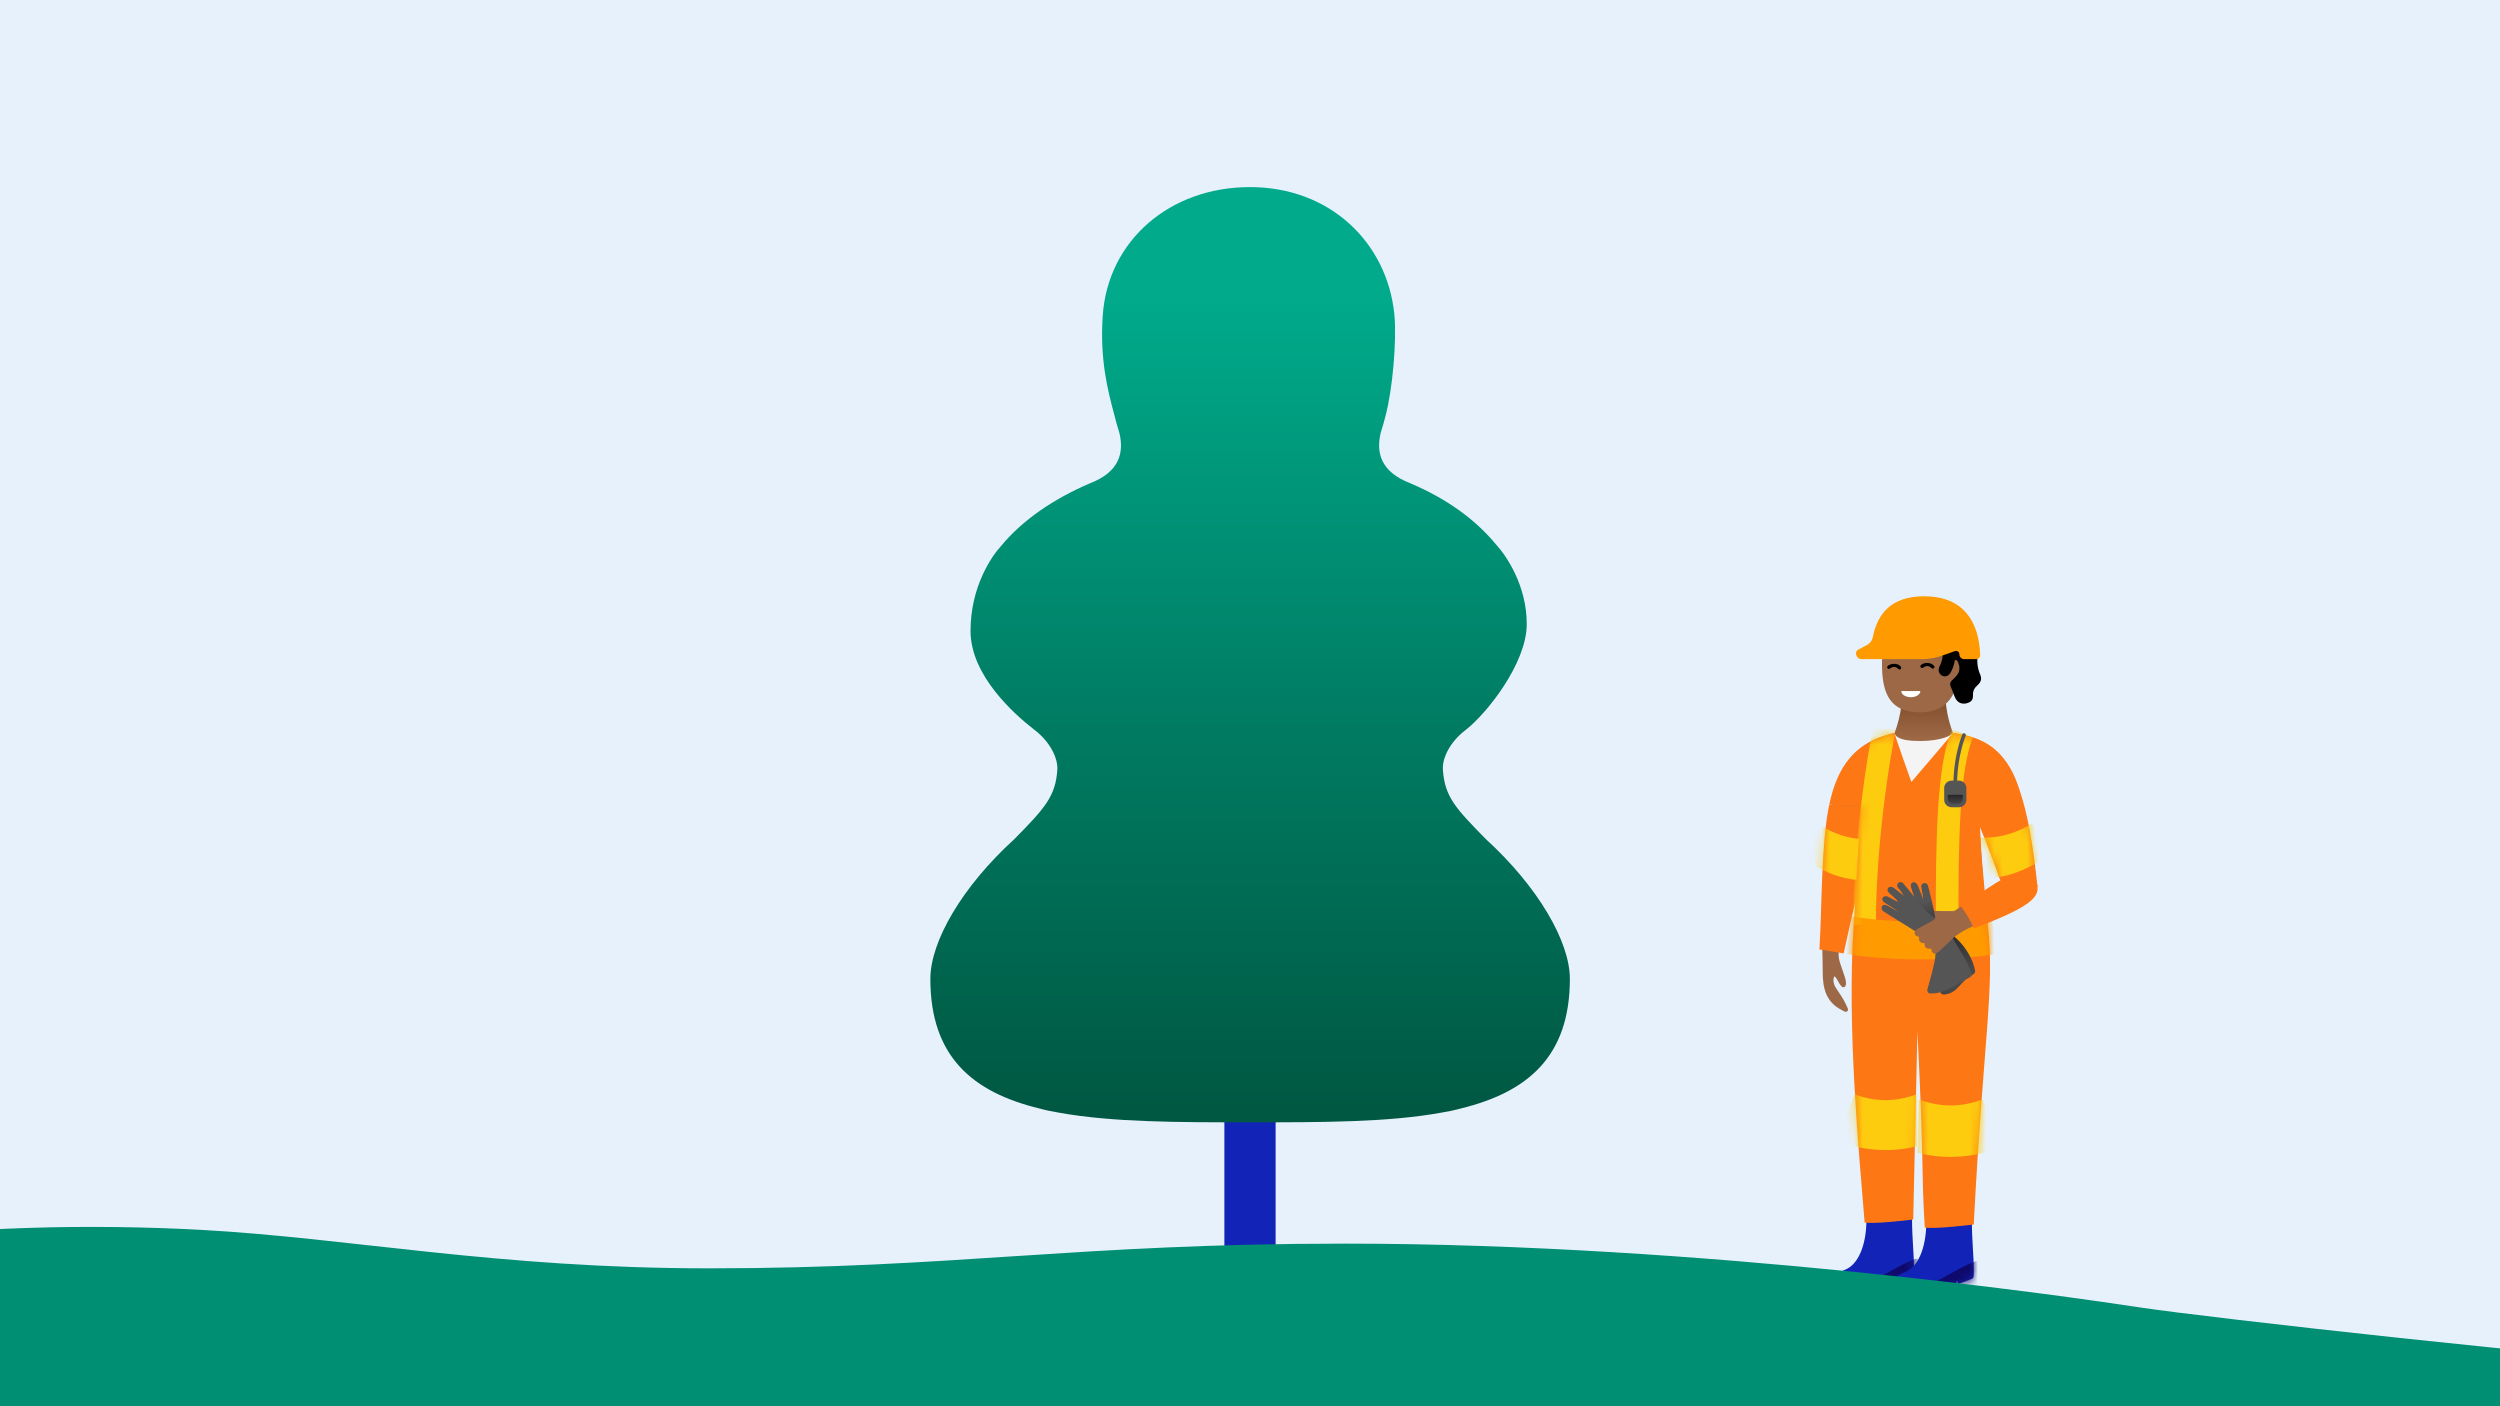
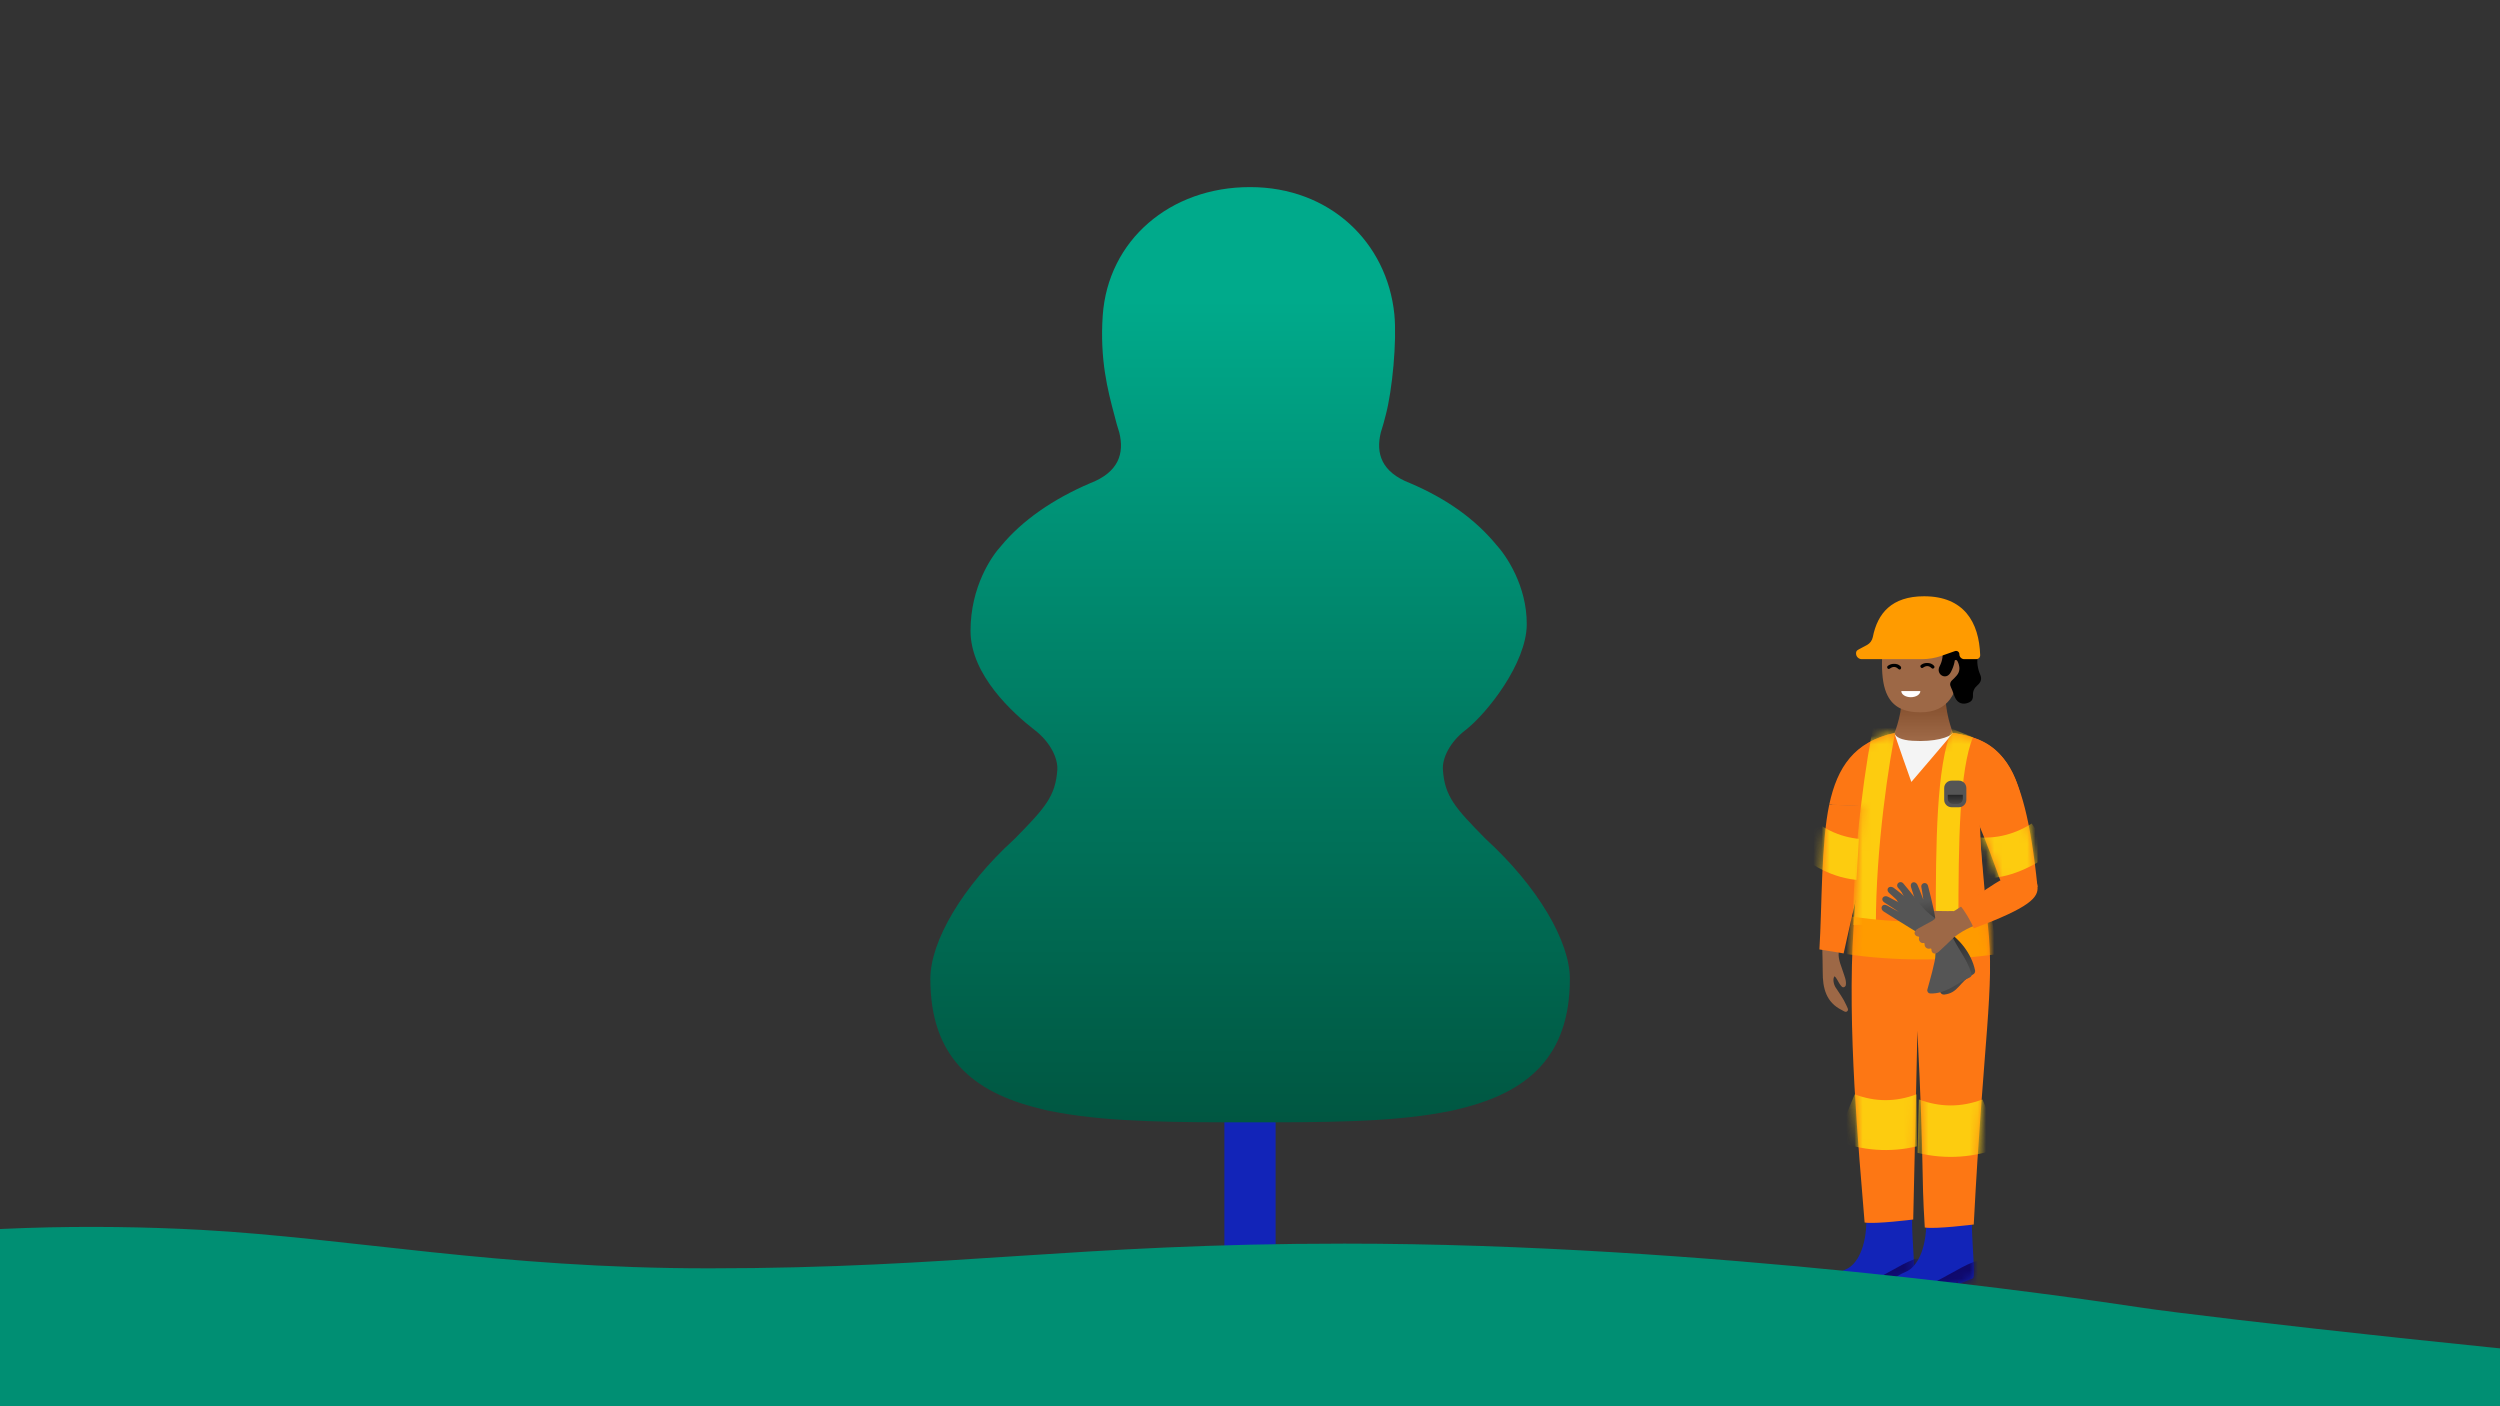
<svg xmlns="http://www.w3.org/2000/svg" width="304" height="171" viewBox="0 0 304 171" fill="none">
  <rect x="0" y="0" width="304" height="171" fill="#333333" stroke="none" />
  <g clip-path="url(#clip0_519_6237)">
-     <rect width="304" height="171" fill="#E7F1FC" />
    <g clip-path="url(#clip1_519_6237)">
      <g clip-path="url(#clip2_519_6237)">
        <path d="M154.635 170.98H149.365C149.104 170.98 148.884 170.76 148.884 170.499V113.953C148.884 113.692 149.104 113.473 149.365 113.473H154.635C154.896 113.473 155.115 113.692 155.115 113.953V170.499C155.115 170.76 154.896 170.98 154.635 170.98Z" fill="#1224B8" />
        <path d="M152.027 136.475C160.715 136.475 168.73 136.475 175.208 135.309C176.046 135.172 176.855 135.007 177.652 134.787C185.763 132.797 190.896 128.474 190.896 119.031C190.896 114.488 187.012 107.818 180.671 102.026C176.938 98.238 175.675 96.838 175.456 93.599C175.359 92.199 176.306 90.223 178.201 88.782C180.822 86.75 185.626 80.656 185.653 75.935C185.681 71.214 183.128 67.522 181.961 66.259C179.436 63.199 176.018 60.687 171.434 58.738C167.989 57.407 167.276 55.128 167.907 52.589C168.126 51.903 168.332 51.189 168.511 50.448C169.307 47.429 169.87 41.486 169.554 38.219C168.662 29.449 161.69 22.752 152.027 22.752H151.972C142.31 22.752 134.72 29.188 134.089 38.398C133.732 43.709 134.693 47.442 135.503 50.462C135.681 51.203 135.887 51.917 136.106 52.603C136.738 55.142 136.024 57.42 132.579 58.752C128.009 60.701 124.262 63.322 121.737 66.383C120.57 67.645 118.017 71.351 118.017 76.718C118.017 82.084 123.205 86.75 125.827 88.782C127.707 90.223 128.654 92.199 128.572 93.599C128.352 96.824 127.089 98.238 123.356 102.026C117.002 107.804 113.131 114.474 113.131 119.031C113.131 128.488 118.264 132.811 126.376 134.787C127.158 135.007 127.981 135.172 128.819 135.309C135.297 136.475 143.312 136.475 152 136.475H152.027Z" fill="url(#paint0_linear_519_6237)" />
      </g>
      <g clip-path="url(#clip3_519_6237)">
        <path d="M231.192 84.145H236.656C236.347 86.263 237.477 89.129 237.477 89.129L237.51 91.886H230.343L230.365 89.129C230.392 89.135 231.501 86.268 231.192 84.145Z" fill="url(#paint1_linear_519_6237)" />
        <path d="M233.541 74.856C237.433 74.856 238.227 77.486 238.227 80.739C238.227 82.431 237.918 83.953 237.124 85.028C236.391 86.015 235.244 86.621 233.541 86.621C231.484 86.621 230.238 85.943 229.549 84.62C229.047 83.661 228.849 82.359 228.849 80.739C228.854 77.497 229.648 74.856 233.541 74.856Z" fill="#9D6846" />
        <path d="M233.623 80.838C233.827 80.695 234.042 80.617 234.318 80.617C234.66 80.617 234.924 80.695 235.156 80.937C235.233 81.02 235.272 81.13 235.184 81.229C235.084 81.34 234.963 81.323 234.869 81.235C234.538 80.915 234.202 80.937 233.849 81.185C233.745 81.257 233.645 81.257 233.568 81.152C233.474 81.025 233.507 80.921 233.623 80.838Z" fill="black" />
        <path d="M229.621 80.926C229.825 80.794 230.023 80.728 230.282 80.722C230.602 80.716 230.856 80.783 231.076 80.992C231.181 81.091 231.219 81.229 231.131 81.345C231.043 81.461 230.916 81.422 230.817 81.329C230.497 81.025 230.166 81.042 229.825 81.284C229.714 81.362 229.593 81.384 229.516 81.257C229.433 81.119 229.488 81.009 229.621 80.926Z" fill="black" />
        <path d="M231.197 84.035C231.197 84.449 231.716 84.78 232.355 84.78C232.995 84.78 233.513 84.449 233.513 84.035H231.197Z" fill="white" />
        <path d="M237.874 83.181C237.46 83.181 237.124 82.643 237.124 81.979C237.124 81.315 237.46 80.777 237.874 80.777C238.288 80.777 238.624 81.315 238.624 81.979C238.624 82.643 238.288 83.181 237.874 83.181Z" fill="#9D6846" />
        <path d="M236.099 78.848C236.341 79.603 236.214 80.336 235.845 81.047C235.608 81.5 235.795 81.996 236.192 82.178C236.6 82.36 236.986 82.183 237.234 81.709C237.433 81.329 237.582 80.926 237.67 80.507C237.692 80.408 237.653 80.259 237.819 80.254C237.946 80.248 238.012 80.358 238.061 80.458C238.315 81.014 238.392 81.626 237.924 82.156C237.758 82.343 237.593 82.525 237.405 82.69C237.108 82.95 237.069 83.253 237.24 83.584C237.488 84.063 237.576 84.615 237.874 85.067C238.265 85.662 238.982 85.668 239.511 85.375C239.864 85.182 239.93 84.868 239.914 84.537C239.886 84.019 240.096 83.639 240.476 83.313C240.884 82.961 241.017 82.536 240.79 82.023C240.509 81.395 240.305 80.413 240.548 79.592C240.675 79.168 240.564 78.528 240.438 78.555C239.859 78.682 239.142 78.362 238.558 78.456C238.194 78.517 237.229 78.307 236.865 78.341C236.259 78.39 236.005 78.555 236.099 78.848Z" fill="black" />
        <path d="M226.39 78.77C226.517 78.699 226.743 78.577 227.029 78.429C227.399 78.23 227.652 77.877 227.735 77.469C228.308 74.569 230.034 72.507 233.965 72.507C238.828 72.507 240.658 75.672 240.79 79.663C240.801 79.934 240.586 80.154 240.316 80.154H238.855C238.525 80.154 238.254 79.884 238.26 79.553C238.26 79.272 237.984 79.079 237.725 79.173L236.077 79.752C235.316 80.016 234.516 80.154 233.711 80.154H230.933H227.498H226.39C226.009 80.154 225.695 79.846 225.695 79.46C225.695 79.085 225.883 79.04 226.39 78.77Z" fill="#FF9B00" />
        <path d="M233.138 123.753C233.756 130.369 235.718 150.735 235.36 151.799C235.156 152.461 233.778 154.076 232.449 155.35C234.263 154.997 238.155 152.929 239.682 151.601C239.539 151.082 239.423 150.399 239.423 149.715C239.423 141.55 240.454 134.074 240.917 128.279C241.077 126.245 242.522 119.75 241.617 112.528H232.124C232.118 112.528 232.521 117.137 233.138 123.753Z" fill="#9D6846" />
-         <path d="M225.844 123.455C226.462 130.071 228.424 150.437 228.066 151.501C227.862 152.163 226.484 153.778 225.155 155.052C226.969 154.699 230.861 152.632 232.388 151.303C232.245 150.785 232.129 150.101 232.129 149.417C232.129 141.252 233.061 119.866 234.323 112.528H225.524C225.519 112.528 225.221 116.834 225.844 123.455Z" fill="#9D6846" />
-         <path d="M241.496 102.037C241.97 103.31 242.753 105.356 243.679 108.156C244.44 110.461 247.45 110.306 247.219 107.655C246.475 99.208 245.477 95.597 243.988 93.171C242.229 90.304 239.065 89.4 237.482 89.135C237.747 94.213 241.022 100.763 241.496 102.037Z" fill="#9D6846" />
+         <path d="M241.496 102.037C241.97 103.31 242.753 105.356 243.679 108.156C244.44 110.461 247.45 110.306 247.219 107.655C242.229 90.304 239.065 89.4 237.482 89.135C237.747 94.213 241.022 100.763 241.496 102.037Z" fill="#9D6846" />
        <path d="M225.519 112.528C225.684 109.082 226.103 105.438 226.461 102.235C226.82 99.032 229.273 91.638 230.37 89.135C230.475 89.648 231.253 90.001 232.587 90.084C235.316 90.255 237.086 89.654 237.482 89.135C238.574 91.556 240.548 98.552 240.818 102.235C241.088 105.918 241.309 110.108 241.612 112.528H225.519Z" fill="#9D6846" />
        <path d="M227.024 101.369C226.621 102.582 225.949 104.523 225.177 107.18C224.537 109.369 221.709 109.319 221.841 106.822C222.26 98.877 223.082 95.453 224.4 93.132C225.954 90.387 228.893 89.433 230.37 89.13C230.288 93.91 227.426 100.156 227.024 101.369Z" fill="#9D6846" />
        <path d="M225.177 107.18C224.383 110.19 223.727 114.127 223.584 115.803C223.501 116.74 223.947 117.573 224.207 118.438C224.311 118.775 224.455 119.105 224.466 119.464C224.471 119.684 224.488 119.938 224.245 120.032C224.008 120.125 223.898 119.888 223.771 119.745C223.6 119.546 223.313 118.863 223.076 118.714C222.817 119.028 222.994 119.745 223.209 120.07C223.65 120.759 224.146 121.41 224.488 122.182C224.637 122.524 224.83 122.783 224.626 122.965C224.433 123.147 224.185 122.937 224.003 122.843C222.04 121.89 221.632 120.142 221.643 118.179C221.648 116.591 221.494 113.3 221.577 111.629C221.665 109.865 221.781 108.266 221.852 106.822C221.957 104.468 225.971 104.17 225.177 107.18Z" fill="#9D6846" />
        <path d="M243.167 106.861C242.472 105.003 241.739 102.863 240.526 100.002C238.519 95.255 237.483 89.13 237.483 89.13C242.891 90.001 246.144 91.886 247.754 107.798C247.831 108.272 243.442 107.759 243.167 106.861Z" fill="#FD7714" />
        <mask id="mask0_519_6237" style="mask-type:luminance" maskUnits="userSpaceOnUse" x="237" y="89" width="11" height="19">
          <path d="M243.167 106.861C242.472 105.003 241.739 102.863 240.526 100.002C238.519 95.255 237.483 89.13 237.483 89.13C242.891 90.001 246.144 91.886 247.754 107.798C247.831 108.272 243.442 107.759 243.167 106.861Z" fill="white" />
        </mask>
        <g mask="url(#mask0_519_6237)">
          <path d="M240.421 106.833C243.939 106.96 246.502 105.763 249.546 103.79C248.371 102.064 248.233 101.866 247.059 100.14C244.716 101.617 242.224 102.136 239.484 101.711L240.421 106.833Z" fill="#FDCC0F" />
        </g>
        <path d="M237.483 89.13C237.086 89.648 235.277 90.249 232.548 90.078C231.219 89.995 230.475 89.642 230.37 89.13V96.093H237.483V89.13Z" fill="#F4F4F4" />
        <path d="M232.504 148.204C232.504 150.63 232.736 152.262 232.736 154.274C232.736 154.837 232.736 155.101 232.565 155.167C232.394 155.234 230.861 155.823 230.861 155.823L230.69 155.366L230.547 155.945C230.547 155.945 226.511 157.51 225.127 158.034C223.457 158.668 221.682 158.089 222.31 156.369C222.713 155.272 223.462 154.77 224.416 154.373C225.861 153.778 226.963 151.628 226.963 148.204C227.884 148.535 231.225 148.535 232.504 148.204Z" fill="#1224B8" />
        <mask id="mask1_519_6237" style="mask-type:luminance" maskUnits="userSpaceOnUse" x="222" y="148" width="11" height="11">
          <path d="M232.504 148.204C232.504 150.63 232.736 152.262 232.736 154.274C232.736 154.837 232.736 155.101 232.565 155.167C232.394 155.234 230.861 155.823 230.861 155.823L230.69 155.366L230.547 155.945C230.547 155.945 226.511 157.51 225.127 158.034C223.457 158.668 221.682 158.089 222.31 156.369C222.713 155.272 223.462 154.77 224.416 154.373C225.861 153.778 226.963 151.628 226.963 148.204C227.884 148.535 231.225 148.535 232.504 148.204Z" fill="white" />
        </mask>
        <g mask="url(#mask1_519_6237)">
          <path d="M232.714 153.15C230.993 153.778 228.672 155.443 226.125 156.441C225.657 156.623 225.127 156.452 224.857 156.033C224.499 155.476 223.881 154.958 222.894 155.173C222.034 155.36 221.472 156.662 221.891 157.544C222.31 158.431 222.729 158.641 226.202 158.641C229.67 158.641 233.711 158.343 233.711 155.531C233.711 152.72 233.133 152.995 232.714 153.15Z" fill="#0F096C" />
        </g>
        <path d="M239.782 148.513C239.782 150.939 240.013 152.571 240.013 154.583C240.013 155.145 240.013 155.41 239.842 155.476C239.671 155.542 238.139 156.132 238.139 156.132L237.968 155.675L237.824 156.254C237.824 156.254 233.789 157.819 232.405 158.343C230.734 158.977 228.959 158.398 229.588 156.678C229.99 155.581 230.74 155.079 231.694 154.682C233.138 154.087 234.241 151.937 234.241 148.513C235.162 148.844 238.503 148.844 239.782 148.513Z" fill="#1224B8" />
        <mask id="mask2_519_6237" style="mask-type:luminance" maskUnits="userSpaceOnUse" x="229" y="148" width="12" height="11">
          <path d="M239.782 148.513C239.782 150.939 240.013 152.571 240.013 154.583C240.013 155.145 240.013 155.41 239.842 155.476C239.671 155.542 238.139 156.132 238.139 156.132L237.968 155.675L237.824 156.254C237.824 156.254 233.789 157.819 232.405 158.343C230.734 158.977 228.959 158.398 229.588 156.678C229.99 155.581 230.74 155.079 231.694 154.682C233.138 154.087 234.241 151.937 234.241 148.513C235.162 148.844 238.503 148.844 239.782 148.513Z" fill="white" />
        </mask>
        <g mask="url(#mask2_519_6237)">
          <path d="M239.991 153.459C238.271 154.087 235.95 155.752 233.403 156.75C232.934 156.932 232.405 156.761 232.135 156.342C231.776 155.785 231.159 155.267 230.172 155.482C229.312 155.669 228.75 156.971 229.169 157.853C229.588 158.74 230.007 158.95 233.48 158.95C236.953 158.95 240.989 158.652 240.989 155.84C240.984 153.023 240.405 153.304 239.991 153.459Z" fill="#0F096C" />
        </g>
        <path d="M228.507 98.078C227.101 103.282 225.205 111.216 224.185 115.935L221.241 115.45C221.566 110.157 221.439 102.516 222.437 97.846L228.507 98.078Z" fill="#FD7714" />
        <mask id="mask3_519_6237" style="mask-type:luminance" maskUnits="userSpaceOnUse" x="221" y="97" width="8" height="19">
          <path d="M228.507 98.078C227.101 103.282 225.205 111.216 224.185 115.935L221.241 115.45C221.566 110.157 221.439 102.516 222.437 97.846L228.507 98.078Z" fill="white" />
        </mask>
        <g mask="url(#mask3_519_6237)">
          <path d="M226.263 107.048C222.751 106.783 220.336 105.306 217.536 103.007C218.892 101.424 219.052 101.237 220.414 99.654C222.58 101.386 224.995 102.174 227.768 102.058L226.263 107.048Z" fill="#FDCC0F" />
        </g>
        <path d="M226.291 98.022L222.437 97.841C223.418 93.248 225.491 90.194 230.37 89.13V89.135V89.13C230.475 89.642 232.421 95.084 232.421 95.084C232.421 95.084 237.08 89.648 237.483 89.13C242.356 89.769 244.821 92.542 245.802 97.135L240.482 98.045C240.851 99.963 240.774 102.014 240.956 104.021C241.265 107.351 241.513 110.604 241.733 112.589C242.577 120.257 241.182 126.206 240.008 148.899C240.008 148.899 235.299 149.489 234.053 149.263C233.601 141.969 234.02 142.669 233.155 125.346C233.155 125.346 232.785 142.801 232.647 148.292C232.647 148.292 227.978 148.882 226.737 148.656C226.043 140.034 224.587 124.911 225.398 112.715C225.772 107.081 225.987 102.521 226.291 98.022Z" fill="#FD7714" />
        <mask id="mask4_519_6237" style="mask-type:luminance" maskUnits="userSpaceOnUse" x="222" y="89" width="24" height="61">
          <path d="M226.291 98.022L222.437 97.841C223.418 93.248 225.491 90.194 230.37 89.13V89.135V89.13C230.475 89.642 232.421 95.084 232.421 95.084C232.421 95.084 237.08 89.648 237.483 89.13C242.356 89.769 244.821 92.542 245.802 97.135L240.482 98.045C240.851 99.963 240.774 102.014 240.956 104.021C241.265 107.351 241.513 110.604 241.733 112.589C242.577 120.257 241.182 126.206 240.008 148.899C240.008 148.899 235.299 149.489 234.053 149.263C233.601 141.969 234.02 142.669 233.155 125.346C233.155 125.346 232.785 142.801 232.647 148.292C232.647 148.292 227.978 148.882 226.737 148.656C226.043 140.034 224.587 124.911 225.398 112.715C225.772 107.081 225.987 102.521 226.291 98.022Z" fill="white" />
        </mask>
        <g mask="url(#mask4_519_6237)">
          <path d="M238.629 89.13C236.876 93.513 236.766 102.08 236.766 112.473" stroke="#FDCC0F" stroke-width="2.757" stroke-miterlimit="10" />
        </g>
        <mask id="mask5_519_6237" style="mask-type:luminance" maskUnits="userSpaceOnUse" x="222" y="89" width="24" height="61">
          <path d="M226.291 98.022L222.437 97.841C223.418 93.248 225.491 90.194 230.37 89.13V89.135V89.13C230.475 89.642 232.421 95.084 232.421 95.084C232.421 95.084 237.08 89.648 237.483 89.13C242.356 89.769 244.821 92.542 245.802 97.135L240.482 98.045C240.851 99.963 240.774 102.014 240.956 104.021C241.265 107.351 241.513 110.604 241.733 112.589C242.577 120.257 241.182 126.206 240.008 148.899C240.008 148.899 235.299 149.489 234.053 149.263C233.601 141.969 234.02 142.669 233.155 125.346C233.155 125.346 232.785 142.801 232.647 148.292C232.647 148.292 227.978 148.882 226.737 148.656C226.043 140.034 224.587 124.911 225.398 112.715C225.772 107.081 225.987 102.521 226.291 98.022Z" fill="white" />
        </mask>
        <g mask="url(#mask5_519_6237)">
          <path d="M229.323 87.751C228.309 92.344 226.726 103.045 226.726 112.473" stroke="#FDCC0F" stroke-width="2.757" stroke-miterlimit="10" />
        </g>
        <mask id="mask6_519_6237" style="mask-type:luminance" maskUnits="userSpaceOnUse" x="222" y="89" width="24" height="61">
          <path d="M226.291 98.022L222.437 97.841C223.418 93.248 225.491 90.194 230.37 89.13V89.135V89.13C230.475 89.642 232.421 95.084 232.421 95.084C232.421 95.084 237.08 89.648 237.483 89.13C242.356 89.769 244.821 92.542 245.802 97.135L240.482 98.045C240.851 99.963 240.774 102.014 240.956 104.021C241.265 107.351 241.513 110.604 241.733 112.589C242.577 120.257 241.182 126.206 240.008 148.899C240.008 148.899 235.299 149.489 234.053 149.263C233.601 141.969 234.02 142.669 233.155 125.346C233.155 125.346 232.785 142.801 232.647 148.292C232.647 148.292 227.978 148.882 226.737 148.656C226.043 140.034 224.587 124.911 225.398 112.715C225.772 107.081 225.987 102.521 226.291 98.022Z" fill="white" />
        </mask>
        <g mask="url(#mask6_519_6237)">
          <path d="M224.427 116.001C230.266 116.889 237.069 116.889 242.908 116.001C242.819 115.456 242.252 111.988 242.169 111.442C236.501 112.302 230.817 112.302 225.149 111.442C225.061 111.993 224.515 115.456 224.427 116.001Z" fill="#FF9B00" />
          <path d="M233.182 140.188C236.6 141.026 240.09 140.789 243.47 139.477C242.671 137.547 241.871 135.623 241.072 133.694C238.475 134.664 235.933 134.664 233.337 133.694L233.182 140.188Z" fill="#FDCC0F" />
          <path d="M223.203 138.683C226.451 139.94 229.792 140.177 233.077 139.4L233.039 133.071C230.519 134.013 228.049 134.013 225.53 133.071C224.758 134.94 223.981 136.814 223.203 138.683Z" fill="#FDCC0F" />
        </g>
        <path d="M237.554 110.802C236.215 110.791 234.478 110.709 233.673 110.874C233.458 110.918 232.923 111.073 232.962 111.348C233 111.646 234.919 111.613 235.343 111.679C235.658 111.729 235.503 112.98 235.503 112.98L237.554 110.802Z" fill="#9D6846" />
        <path d="M230.756 108.9C230.878 108.79 231.049 108.774 231.197 108.856C231.286 108.906 231.363 108.989 231.424 109.099L231.44 109.132C231.633 109.457 231.953 110.009 232.262 110.477C232.019 109.964 231.683 109.325 231.495 108.967C231.418 108.818 231.352 108.685 231.308 108.603C231.197 108.382 231.208 108.178 231.341 108.051C231.462 107.936 231.661 107.919 231.831 108.018C231.914 108.068 231.98 108.134 232.041 108.222C232.14 108.382 232.377 108.752 232.62 109.132C232.73 109.308 232.851 109.496 232.962 109.678C232.879 109.419 232.785 109.126 232.692 108.851C232.559 108.448 232.438 108.073 232.383 107.88C232.317 107.66 232.361 107.467 232.493 107.357C232.614 107.263 232.785 107.257 232.929 107.34C233.022 107.395 233.1 107.478 233.155 107.588C233.254 107.781 233.469 108.338 233.678 108.878C233.745 109.044 233.811 109.22 233.877 109.386C233.794 108.829 233.695 108.145 233.64 107.902C233.601 107.721 233.656 107.555 233.794 107.456C233.927 107.362 234.103 107.351 234.241 107.434C234.318 107.478 234.417 107.572 234.456 107.754C234.516 108.024 235.095 110.119 235.338 111.69C235.492 112.699 235.343 113.333 235.36 113.427L235.371 113.471L235.343 113.509C234.654 114.529 233.259 113.647 233.1 113.35C232.443 112.131 230.839 109.843 230.674 109.496C230.558 109.242 230.635 109.011 230.756 108.9Z" fill="url(#paint2_linear_519_6237)" />
        <path d="M236.253 112.892C238.354 114.11 239.737 116.012 240.168 117.986C240.212 118.196 240.112 118.4 239.919 118.499C238.249 119.348 238.183 120.743 236.418 120.941C236.176 120.969 235.95 120.798 235.911 120.555C235.746 119.508 235.382 117.104 235.382 115.908L236.253 112.892Z" fill="url(#paint3_linear_519_6237)" />
        <path d="M237.483 114.083C238.508 115.99 239.214 116.746 239.732 118.4C239.793 118.581 239.699 118.785 239.522 118.857C237.973 119.519 236.661 120.886 234.715 120.803C234.472 120.792 234.307 120.561 234.368 120.329C234.649 119.293 235.321 117.005 235.377 116.023C235.382 115.946 235.41 115.869 235.459 115.808L236.854 114.028C237.019 113.812 237.356 113.84 237.483 114.083Z" fill="#555555" />
        <path d="M228.816 110.284C228.865 110.125 229.003 110.025 229.18 110.025C229.279 110.025 229.384 110.058 229.494 110.119L229.527 110.136C229.858 110.323 230.409 110.643 230.911 110.891C230.442 110.571 229.83 110.18 229.494 109.965C229.351 109.876 229.229 109.794 229.147 109.744C228.943 109.612 228.849 109.424 228.898 109.253C228.948 109.088 229.113 108.978 229.306 108.978C229.4 108.978 229.494 109 229.588 109.049C229.753 109.138 230.139 109.336 230.547 109.551C230.729 109.65 230.933 109.755 231.115 109.849C230.911 109.667 230.685 109.457 230.47 109.264C230.155 108.983 229.858 108.719 229.714 108.581C229.549 108.421 229.483 108.234 229.549 108.068C229.604 107.925 229.747 107.837 229.918 107.837C230.023 107.837 230.133 107.87 230.238 107.936C230.42 108.057 230.883 108.426 231.335 108.79C231.473 108.901 231.622 109.016 231.76 109.132C231.412 108.691 230.977 108.145 230.817 107.969C230.69 107.831 230.657 107.66 230.729 107.506C230.795 107.357 230.944 107.263 231.104 107.263C231.192 107.263 231.324 107.291 231.451 107.434C231.639 107.644 232.769 109.044 233.761 110.279C234.401 111.073 235.283 111.613 235.349 111.679C235.349 111.679 233.921 113.339 233.111 113.339H233.077L233.05 113.322C232.857 113.206 232.603 113.047 232.322 112.876C231.142 112.148 229.362 111.051 229.047 110.836C228.81 110.676 228.761 110.444 228.816 110.284Z" fill="#555555" />
        <path d="M235.762 115.72C235.206 116.216 234.836 115.836 234.864 115.45C234.869 115.373 234.798 115.318 234.726 115.34C234.307 115.456 233.998 115.152 234.031 114.783C234.037 114.711 233.971 114.651 233.899 114.667C233.563 114.75 233.248 114.358 233.359 114.028C233.381 113.962 233.337 113.884 233.265 113.884C232.857 113.868 232.482 113.316 233.27 112.897C233.756 112.644 234.742 112.082 234.985 111.96C235.117 111.894 236.215 110.78 237.56 110.797C237.797 110.764 239.148 109.639 243.404 107.114C247.903 104.446 247.048 109.319 245.813 110.152C242.764 112.208 240.327 111.828 237.582 113.995C237.163 114.386 236.485 115.075 235.762 115.72Z" fill="#9D6846" />
        <path d="M246.023 105.868C246.684 106.045 247.638 106.524 247.759 107.803C247.886 109.121 246.916 110.317 240.002 112.892C239.798 112.219 238.756 110.494 238.343 110.124C242.858 107.445 242.626 107.037 246.023 105.868Z" fill="#FD7714" />
        <path d="M237.317 98.161H238.205C238.707 98.161 239.109 97.753 239.109 97.256V95.829C239.109 95.327 238.701 94.924 238.205 94.924H237.317C236.815 94.924 236.413 95.332 236.413 95.829V97.251C236.407 97.753 236.815 98.161 237.317 98.161Z" fill="#555555" />
        <path d="M238.673 97.135C238.673 97.471 238.398 97.747 238.061 97.747H237.461C237.124 97.747 236.849 97.471 236.849 97.135V96.65H238.679V97.135H238.673Z" fill="url(#paint4_linear_519_6237)" />
-         <path d="M238.822 89.383C238.398 90.47 237.753 92.675 237.753 95.492" stroke="#555555" stroke-width="0.441" stroke-miterlimit="10" stroke-linecap="round" />
      </g>
      <path d="M24.439 149.55C42.688 150.56 60.474 154.23 86.231 154.23C116.145 154.23 130.698 151.225 163.5 151.225C207.505 151.225 252.088 157.753 260.057 158.959C268.027 160.191 314.573 165.388 326.931 165.905C339.29 166.423 348.183 166.497 359.04 166.472C359.156 166.472 346.913 166.497 359.271 166.472C371.745 166.447 352.919 166.447 373.939 166.447C394.036 166.447 393.574 170.979 376.48 170.979C376.249 170.979 -79.049 170.979 -83.668 170.979C-93.37 170.635 -104.227 169.502 -103.996 166.694C-103.765 163.886 -94.179 162.925 -82.398 162.285C-66.806 161.57 -62.07 160.043 -52.253 158.122C-39.663 155.634 -32.271 153.467 -18.527 151.275C-4.783 149.082 11.272 148.836 24.439 149.55Z" fill="#008F73" />
    </g>
  </g>
  <defs>
    <linearGradient id="paint0_linear_519_6237" x1="152.029" y1="36.413" x2="152.029" y2="166.42" gradientUnits="userSpaceOnUse">
      <stop stop-color="#00AA8B" />
      <stop offset="0.41" stop-color="#007A61" />
      <stop offset="0.8" stop-color="#00543F" />
      <stop offset="1" stop-color="#004633" />
    </linearGradient>
    <linearGradient id="paint1_linear_519_6237" x1="233.926" y1="91.837" x2="233.926" y2="85.413" gradientUnits="userSpaceOnUse">
      <stop offset="0.325" stop-color="#9D6846" />
      <stop offset="1" stop-color="#844F2D" />
    </linearGradient>
    <linearGradient id="paint2_linear_519_6237" x1="233.983" y1="117.949" x2="232.878" y2="109.719" gradientUnits="userSpaceOnUse">
      <stop />
      <stop offset="1" stop-color="#555555" />
    </linearGradient>
    <linearGradient id="paint3_linear_519_6237" x1="229.978" y1="110.891" x2="240.082" y2="120.384" gradientUnits="userSpaceOnUse">
      <stop />
      <stop offset="1" stop-color="#555555" />
    </linearGradient>
    <linearGradient id="paint4_linear_519_6237" x1="237.758" y1="95.381" x2="237.758" y2="98.224" gradientUnits="userSpaceOnUse">
      <stop />
      <stop offset="1" stop-color="#555555" />
    </linearGradient>
    <clipPath id="clip0_519_6237">
      <rect width="304" height="171" fill="white" />
    </clipPath>
    <clipPath id="clip1_519_6237">
      <rect width="304" height="177" fill="white" />
    </clipPath>
    <clipPath id="clip2_519_6237">
      <rect width="148.228" height="148.228" fill="white" transform="translate(77.886 22.752)" />
    </clipPath>
    <clipPath id="clip3_519_6237">
      <rect width="27.787" height="88.212" fill="white" transform="matrix(-1 0 0 1 247.787 72)" />
    </clipPath>
  </defs>
</svg>